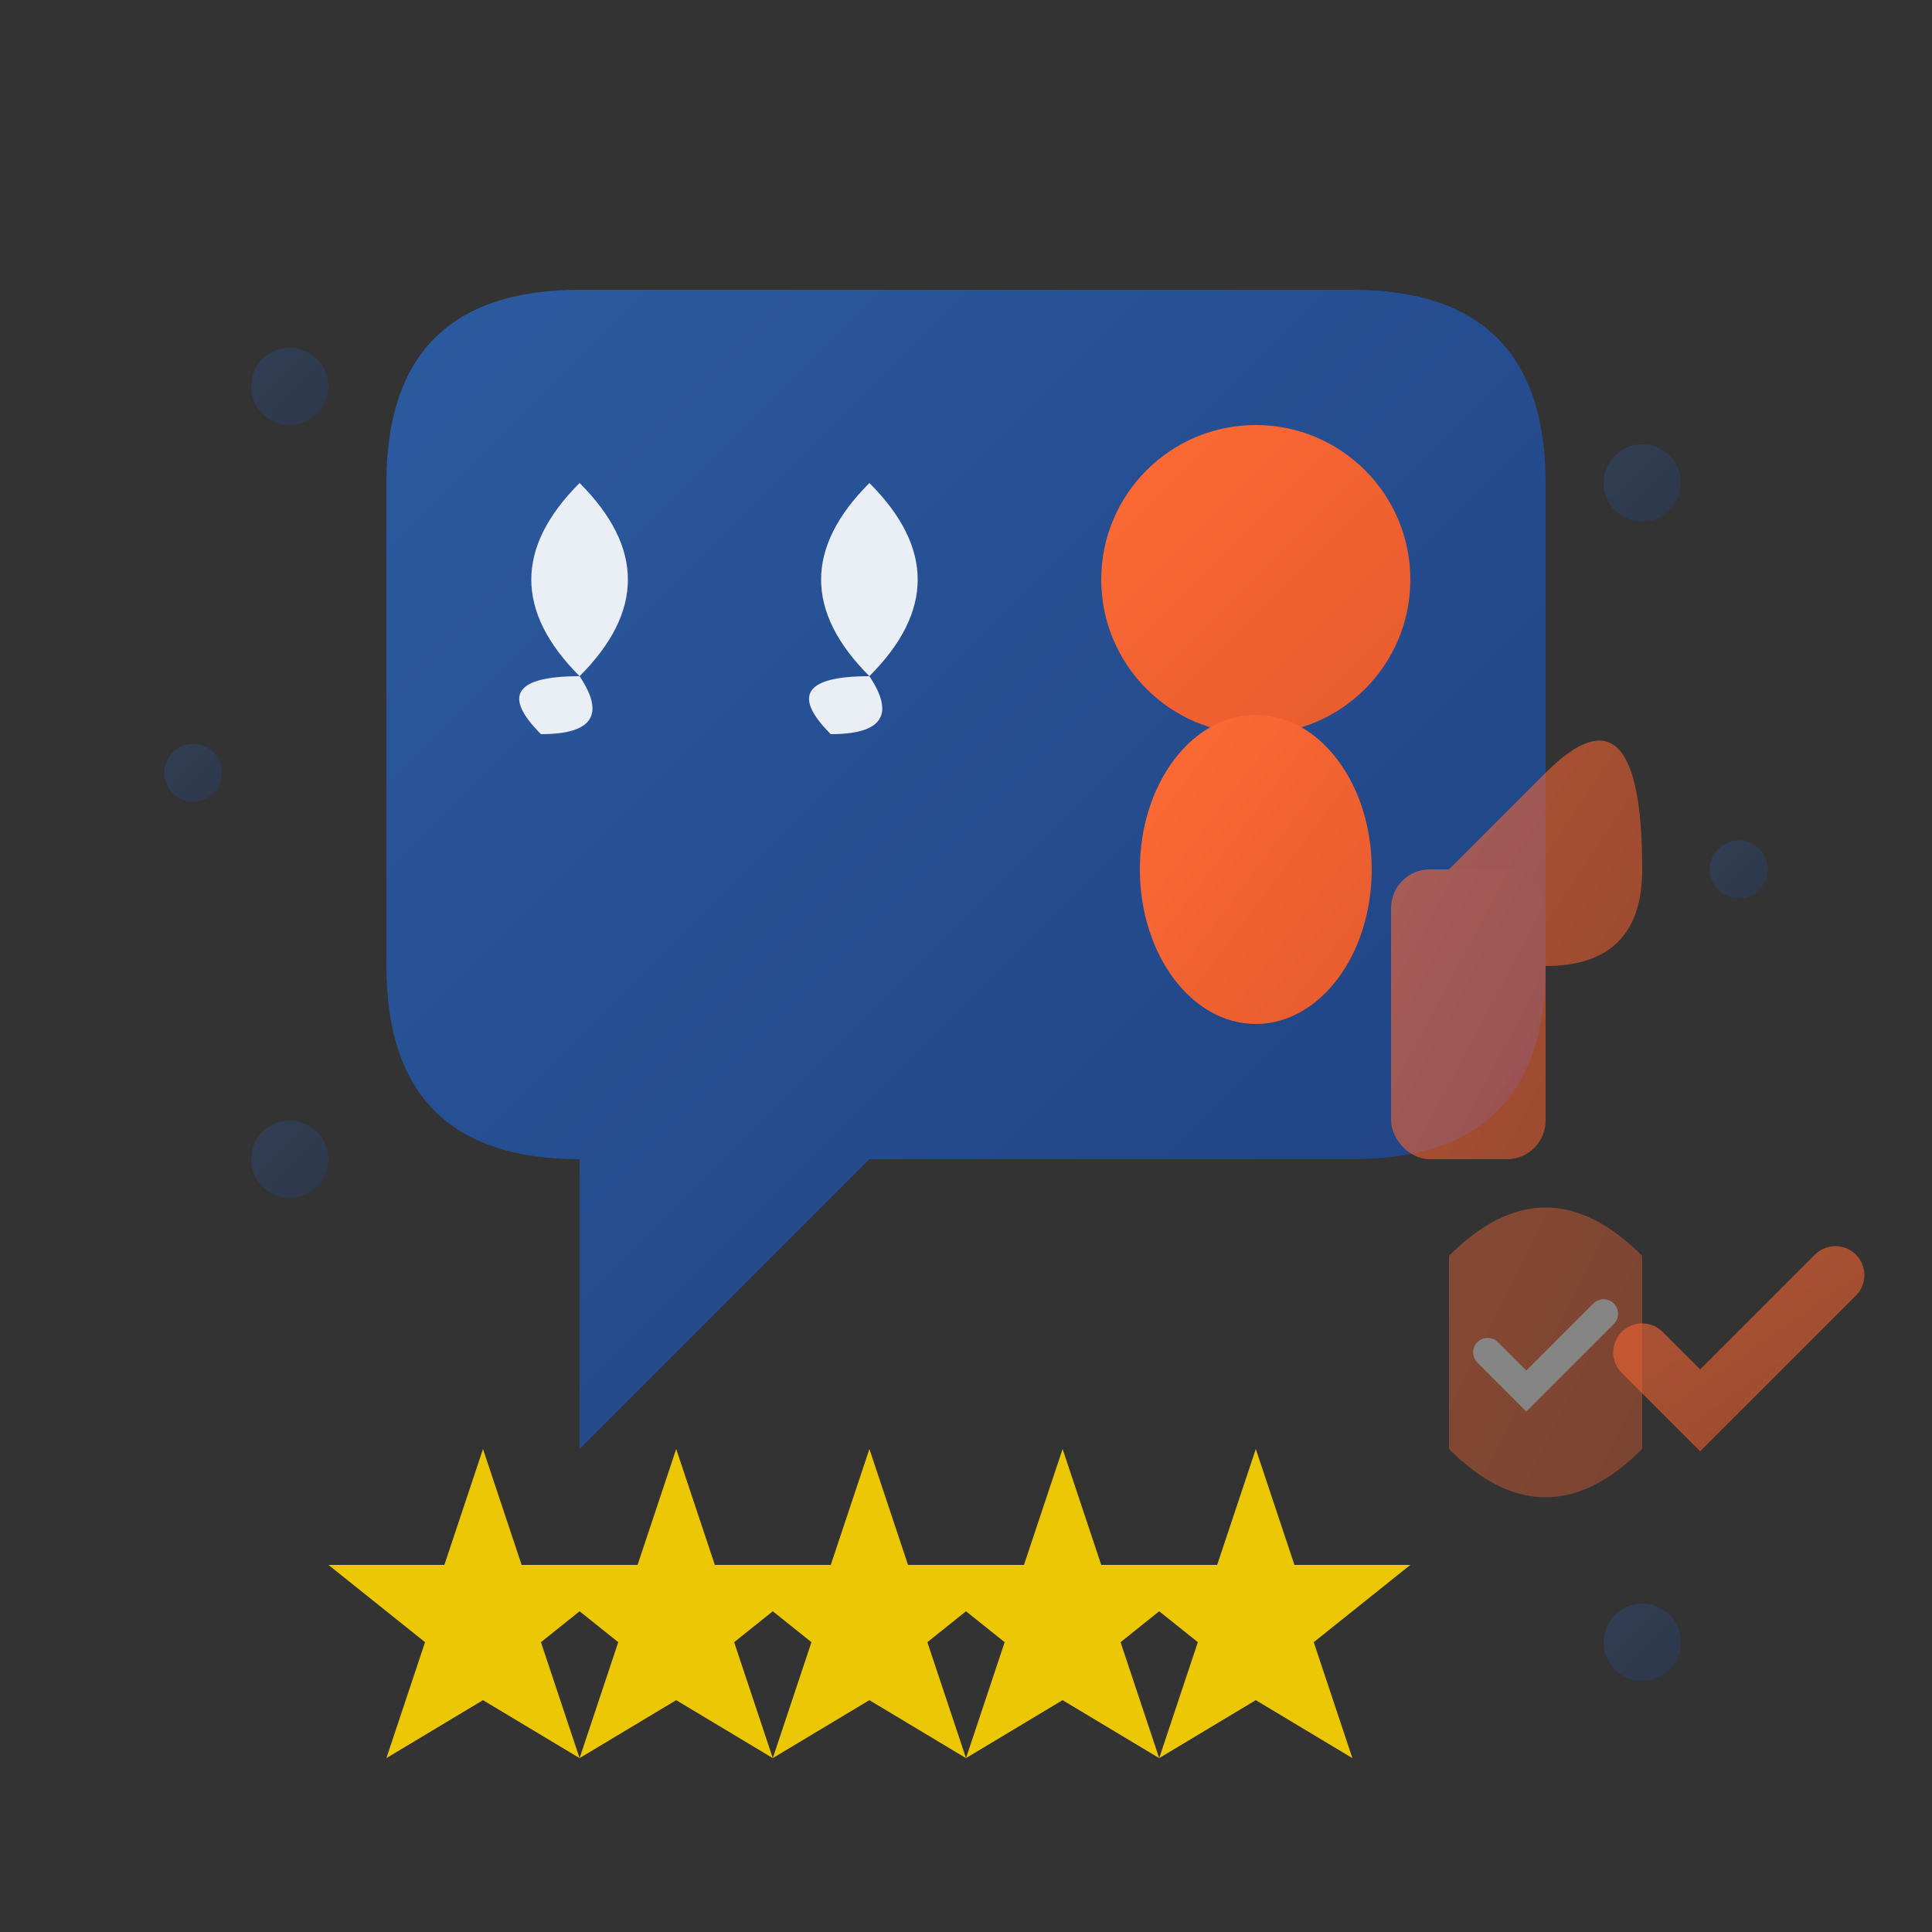
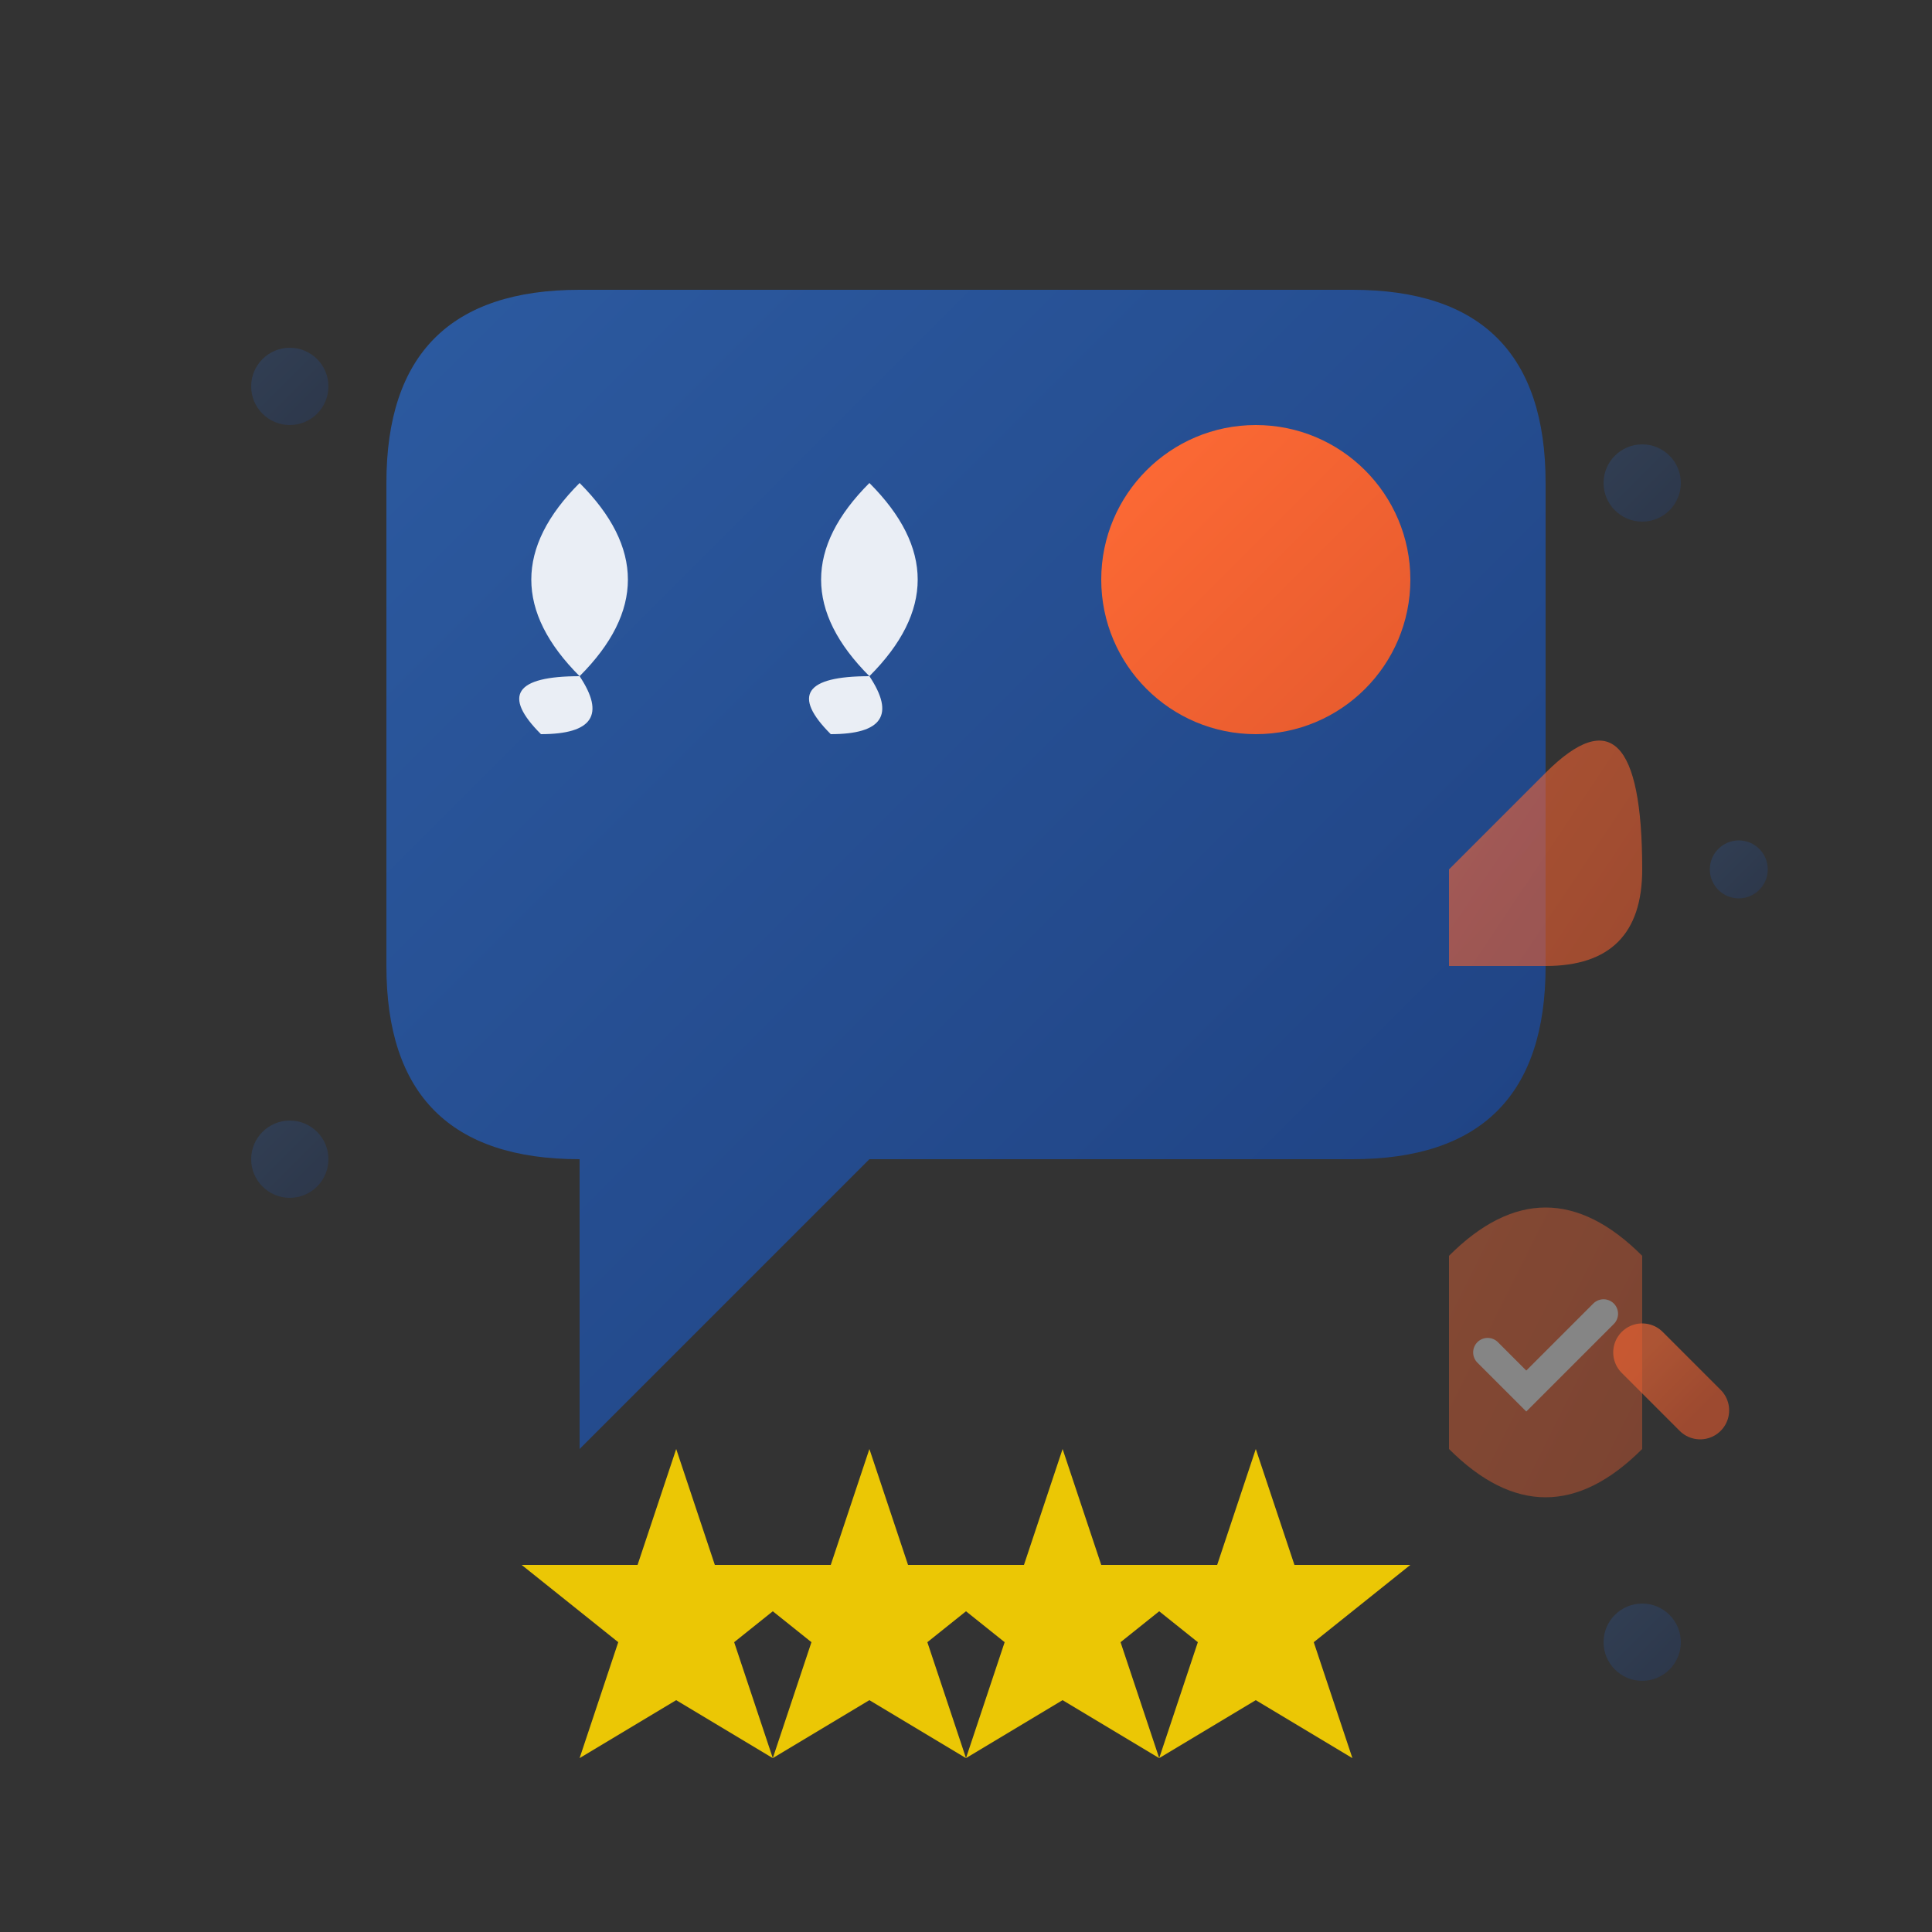
<svg xmlns="http://www.w3.org/2000/svg" viewBox="0 0 100 100" width="100" height="100">
  <rect x="0" y="0" width="100" height="100" fill="#333333" stroke="none" />
  <defs>
    <linearGradient id="testimonialGradient" x1="0%" y1="0%" x2="100%" y2="100%">
      <stop offset="0%" style="stop-color:#2c5aa0;stop-opacity:1" />
      <stop offset="100%" style="stop-color:#1e4080;stop-opacity:1" />
    </linearGradient>
    <linearGradient id="testimonialAccent" x1="0%" y1="0%" x2="100%" y2="100%">
      <stop offset="0%" style="stop-color:#ff6b35;stop-opacity:1" />
      <stop offset="100%" style="stop-color:#e55a2e;stop-opacity:1" />
    </linearGradient>
  </defs>
  <path d="M20 25 Q20 15 30 15 L70 15 Q80 15 80 25 L80 50 Q80 60 70 60 L45 60 L30 75 L30 60 Q20 60 20 50 Z" fill="url(#testimonialGradient)" />
  <g fill="#fff" opacity="0.9">
    <path d="M30 35 Q25 30 30 25 Q35 30 30 35 Q32 38 28 38 Q25 35 30 35" />
    <path d="M45 35 Q40 30 45 25 Q50 30 45 35 Q47 38 43 38 Q40 35 45 35" />
  </g>
  <g fill="url(#testimonialAccent)">
    <circle cx="65" cy="30" r="8" />
-     <ellipse cx="65" cy="45" rx="6" ry="8" />
  </g>
  <g fill="#ffd700" opacity="0.9">
-     <path d="M25 75 L27 81 L33 81 L28 85 L30 91 L25 88 L20 91 L22 85 L17 81 L23 81 Z" />
    <path d="M35 75 L37 81 L43 81 L38 85 L40 91 L35 88 L30 91 L32 85 L27 81 L33 81 Z" />
    <path d="M45 75 L47 81 L53 81 L48 85 L50 91 L45 88 L40 91 L42 85 L37 81 L43 81 Z" />
    <path d="M55 75 L57 81 L63 81 L58 85 L60 91 L55 88 L50 91 L52 85 L47 81 L53 81 Z" />
    <path d="M65 75 L67 81 L73 81 L68 85 L70 91 L65 88 L60 91 L62 85 L57 81 L63 81 Z" />
  </g>
  <g fill="url(#testimonialAccent)" opacity="0.6">
    <path d="M80 40 Q85 35 85 45 Q85 50 80 50 L75 50 L75 45 Q78 42 80 40" />
-     <rect x="72" y="45" width="8" height="15" rx="2" />
-     <path d="M85 70 L88 73 L95 66" stroke="url(#testimonialAccent)" stroke-width="3" fill="none" stroke-linecap="round" />
+     <path d="M85 70 L88 73 " stroke="url(#testimonialAccent)" stroke-width="3" fill="none" stroke-linecap="round" />
  </g>
  <g fill="url(#testimonialGradient)" opacity="0.3">
    <circle cx="15" cy="20" r="2" />
    <circle cx="85" cy="25" r="2" />
-     <circle cx="10" cy="40" r="1.5" />
    <circle cx="90" cy="45" r="1.5" />
    <circle cx="15" cy="60" r="2" />
    <circle cx="85" cy="85" r="2" />
  </g>
  <g fill="url(#testimonialAccent)" opacity="0.4">
    <path d="M75 65 Q80 60 85 65 L85 75 Q80 80 75 75 Z" />
    <path d="M77 70 L79 72 L83 68" stroke="#fff" stroke-width="1.5" fill="none" stroke-linecap="round" />
  </g>
</svg>